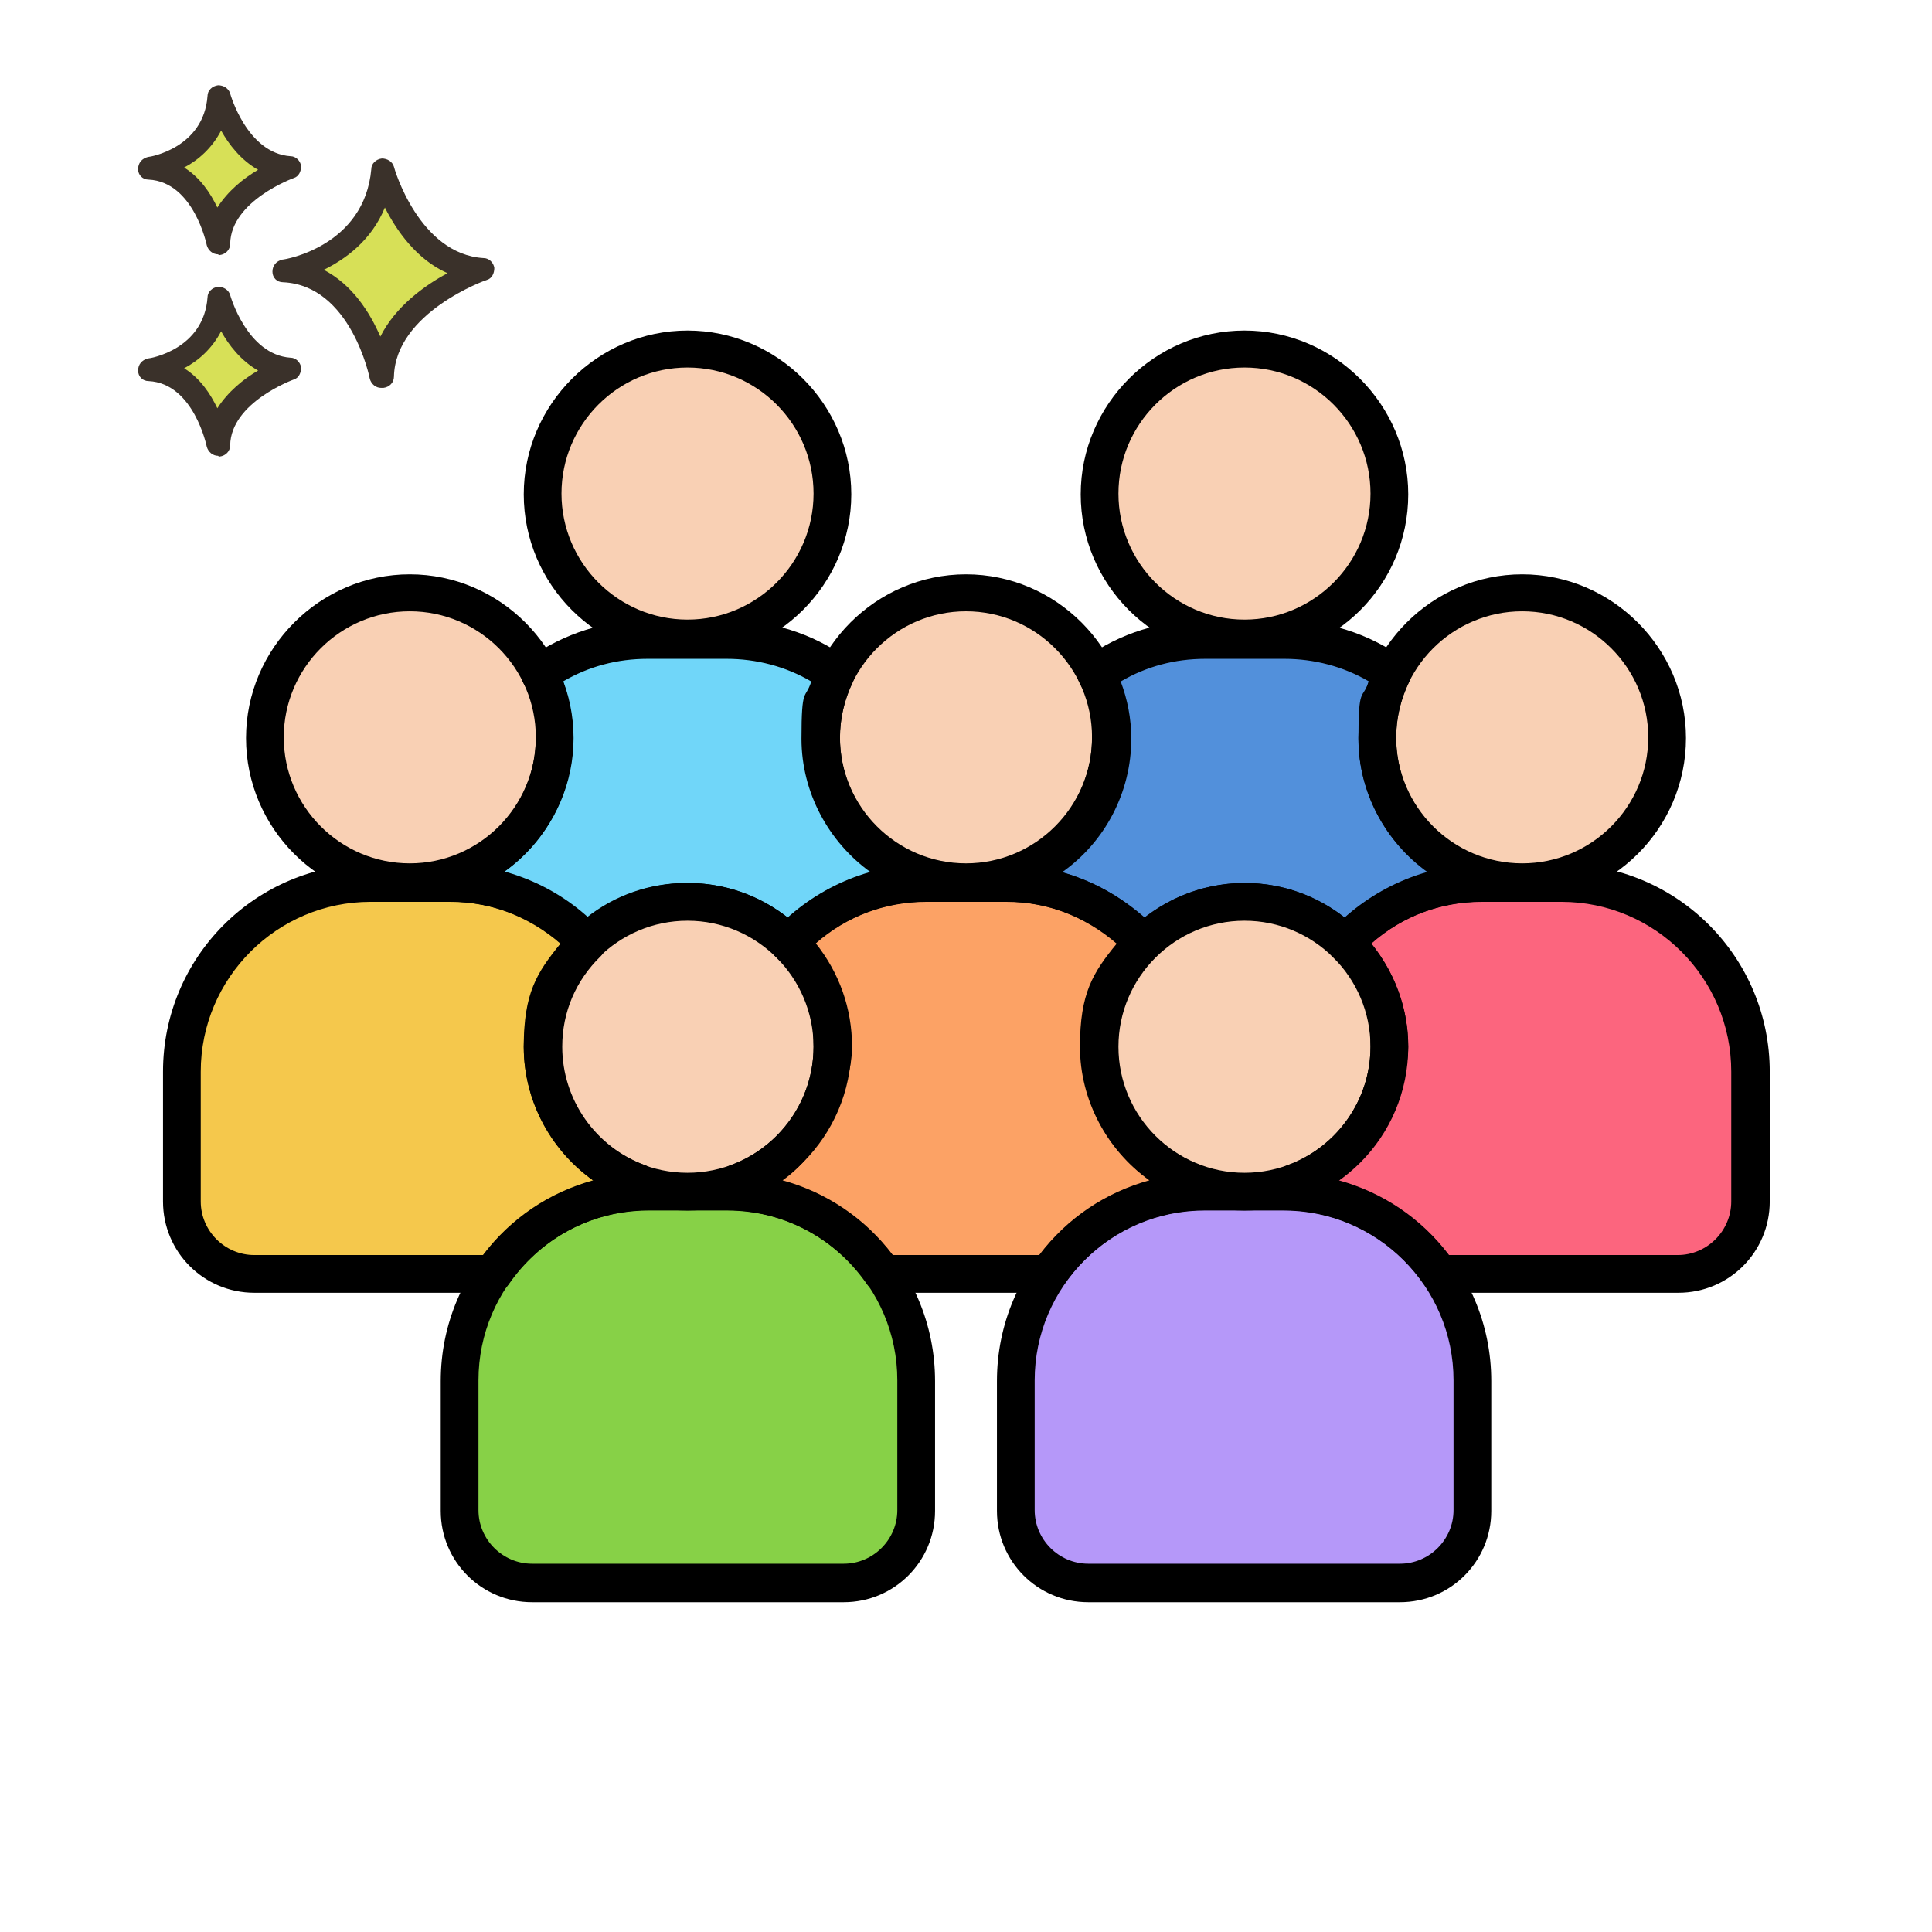
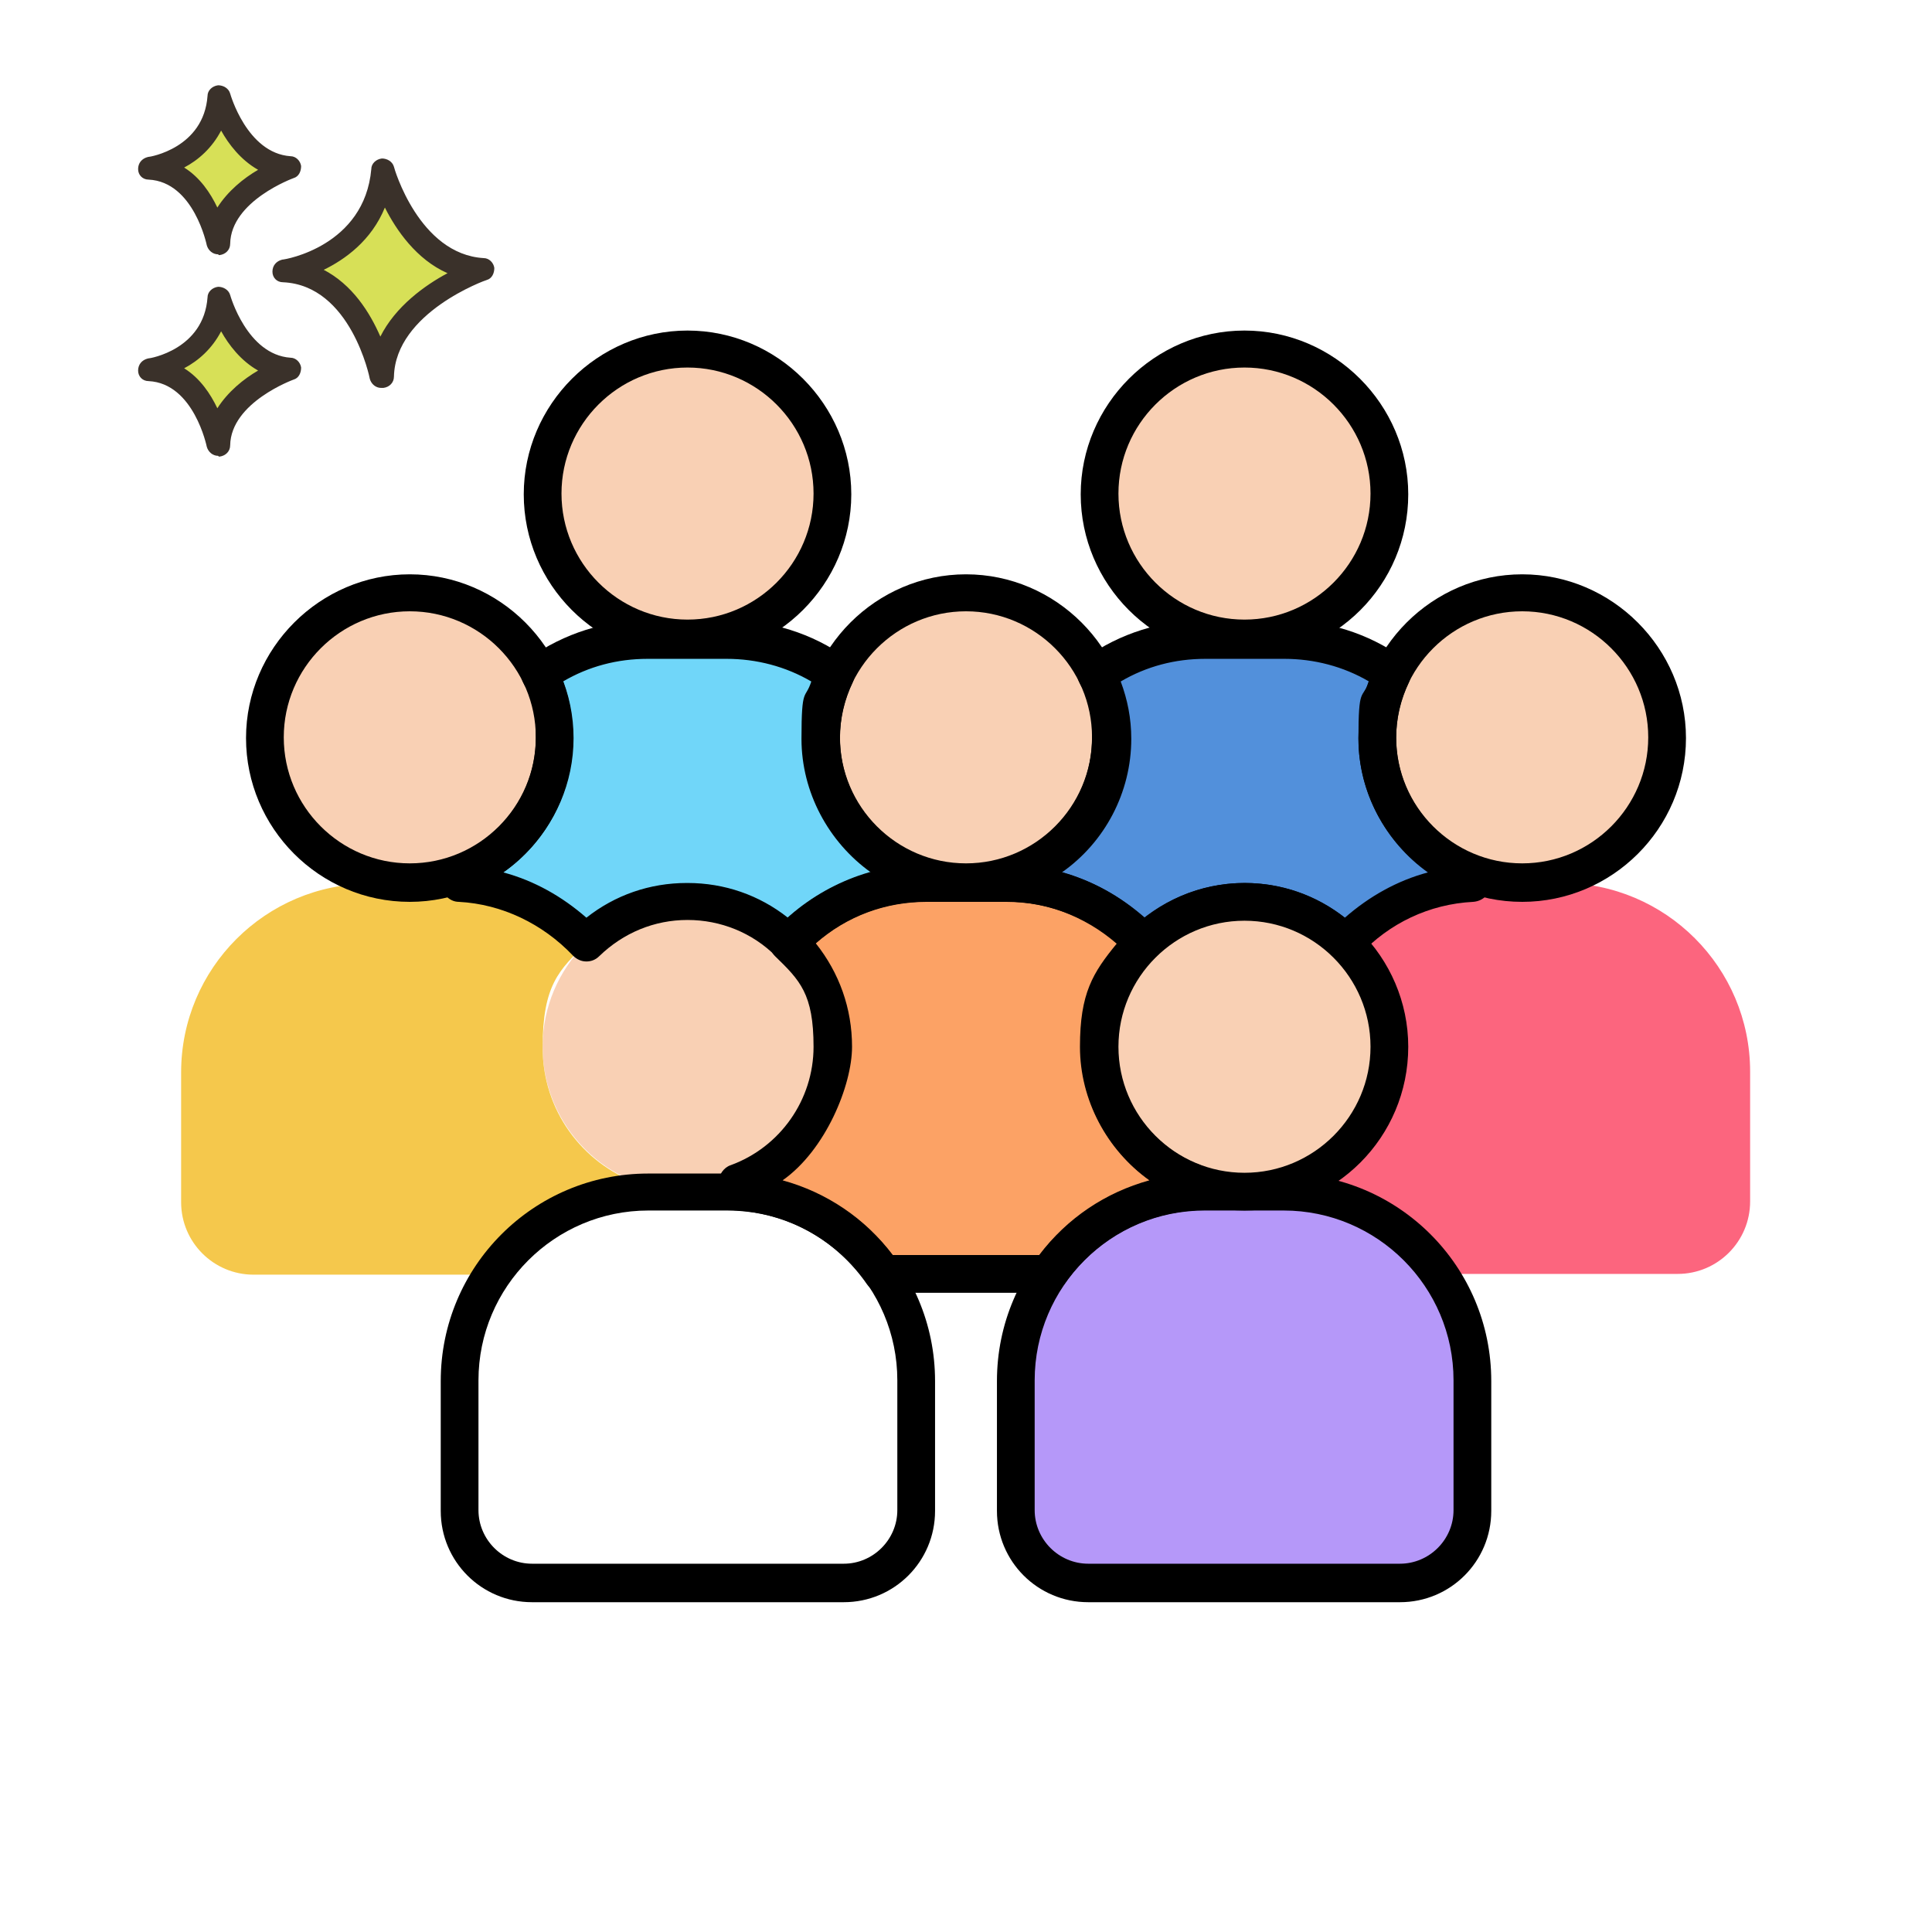
<svg xmlns="http://www.w3.org/2000/svg" id="Layer_1" viewBox="0 0 256 256">
  <defs>
    <style>      .st0 {        fill: #3a312a;      }      .st1 {        fill: #b598f9;      }      .st2 {        fill: #70d6f9;      }      .st3 {        fill: #f9d0b4;      }      .st4 {        fill: #d7e057;      }      .st5 {        fill: #fca265;      }      .st6 {        fill: #5290db;      }      .st7 {        fill: #f5c84c;      }      .st8 {        fill: #87d147;      }      .st9 {        fill: #fc657e;      }    </style>
  </defs>
  <g id="Layer_8">
    <g>
-       <path class="st8" d="M111.8,209.8h-41.3c-5.3,0-9.6-4.3-9.6-9.6v-17.2c0-13.8,11.2-25,25-25h10.5c13.8,0,25,11.2,25,25v17.2c0,5.3-4.3,9.6-9.6,9.6Z" />
      <circle class="st3" cx="91.1" cy="138.7" r="19.2" />
      <path class="st1" d="M185.5,209.8h-41.3c-5.3,0-9.6-4.3-9.6-9.6v-17.2c0-13.8,11.2-25,25-25h10.5c13.8,0,25,11.2,25,25v17.2c0,5.3-4.3,9.6-9.6,9.6Z" />
      <circle class="st3" cx="164.9" cy="138.7" r="19.2" />
      <circle class="st3" cx="54.3" cy="97.8" r="19.2" />
      <circle class="st3" cx="128" cy="97.8" r="19.2" />
      <circle class="st3" cx="164.9" cy="65.5" r="19.2" />
      <circle class="st3" cx="91.1" cy="65.5" r="19.2" />
      <circle class="st3" cx="201.7" cy="97.8" r="19.2" />
      <path class="st5" d="M110.4,138.7c0,8.3-5.3,15.3-12.6,18v1.2c8,.4,15,4.6,19.3,10.9h22c4.3-6.2,11.3-10.4,19.3-10.9v-1.2c-7.4-2.7-12.6-9.7-12.6-18s2.2-10.3,5.8-13.8c-4.6-4.9-11-7.9-18.2-7.9h-10.5c-7.2,0-13.7,3-18.2,7.9,3.6,3.5,5.8,8.4,5.8,13.8Z" />
      <path class="st6" d="M182.5,97.8c0-3.1.7-5.9,2-8.5-4.1-2.9-9-4.5-14.4-4.5h-10.5c-5.4,0-10.3,1.7-14.4,4.5,1.3,2.6,2,5.5,2,8.5,0,8.3-5.3,15.4-12.6,18.1v1.2c6.6.4,12.6,3.3,16.8,7.9,3.5-3.4,8.2-5.5,13.4-5.5s9.9,2.1,13.4,5.5c4.3-4.5,10.2-7.5,16.8-7.9v-1.2c-7.4-2.7-12.6-9.8-12.6-18.1Z" />
      <path class="st2" d="M108.8,97.8c0-3.1.7-5.9,2-8.5-4.1-2.9-9-4.5-14.4-4.5h-10.5c-5.3,0-10.3,1.7-14.4,4.5,1.3,2.6,2,5.5,2,8.5,0,8.3-5.3,15.4-12.6,18.1v1.2c6.6.4,12.6,3.3,16.8,7.9,3.5-3.4,8.2-5.5,13.4-5.5s9.9,2.1,13.4,5.5c4.3-4.5,10.2-7.5,16.8-7.9v-1.2c-7.4-2.7-12.6-9.8-12.6-18.1Z" />
      <path class="st9" d="M206.9,117h-10.5c-7.2,0-13.7,3-18.2,7.9,3.6,3.5,5.8,8.4,5.8,13.8,0,8.3-5.3,15.3-12.6,18v1.2c8,.4,15,4.6,19.3,10.9h31.6c5.3,0,9.6-4.3,9.6-9.6v-17.2c0-13.8-11.2-25-25-25Z" />
      <path class="st7" d="M84.5,158v-1.2c-7.4-2.7-12.6-9.7-12.6-18s2.2-10.3,5.8-13.8c-4.6-4.9-11-7.9-18.2-7.9h-10.5c-13.8,0-25,11.2-25,25v17.2c0,5.3,4.3,9.6,9.6,9.6h31.6c4.3-6.2,11.3-10.4,19.3-10.9Z" />
      <path d="M111.8,212.3h-41.3c-6.7,0-12.1-5.4-12.1-12.1v-17.2c0-15.2,12.3-27.5,27.5-27.5h10.5c15.2,0,27.5,12.3,27.5,27.5v17.2c0,6.7-5.4,12.1-12.1,12.1ZM85.9,160.4c-12.4,0-22.5,10.1-22.5,22.5v17.2c0,3.9,3.2,7.1,7.1,7.1h41.3c3.9,0,7.1-3.2,7.1-7.1v-17.2c0-12.4-10.1-22.5-22.5-22.5h-10.5Z" />
-       <path d="M91.1,160.4c-12,0-21.7-9.8-21.7-21.7s9.8-21.7,21.7-21.7,21.7,9.8,21.7,21.7-9.8,21.7-21.7,21.7ZM91.1,122c-9.2,0-16.7,7.5-16.7,16.7s7.5,16.7,16.7,16.7,16.7-7.5,16.7-16.7-7.5-16.7-16.7-16.7Z" />
      <path d="M185.5,212.3h-41.3c-6.7,0-12.1-5.4-12.1-12.1v-17.2c0-15.2,12.3-27.5,27.5-27.5h10.5c15.2,0,27.5,12.3,27.5,27.5v17.2c0,6.7-5.4,12.1-12.1,12.1ZM159.6,160.4c-12.4,0-22.5,10.1-22.5,22.5v17.2c0,3.9,3.2,7.1,7.1,7.1h41.3c3.9,0,7.1-3.2,7.1-7.1v-17.2c0-12.4-10.1-22.5-22.5-22.5h-10.5Z" />
      <path d="M164.9,160.4c-12,0-21.7-9.8-21.7-21.7s9.8-21.7,21.7-21.7,21.7,9.8,21.7,21.7c0,12-9.7,21.7-21.7,21.7ZM164.9,122c-9.2,0-16.7,7.5-16.7,16.7s7.5,16.7,16.7,16.7,16.7-7.5,16.7-16.7-7.5-16.7-16.7-16.7Z" />
      <path d="M54.3,119.5c-12,0-21.7-9.8-21.7-21.7s9.8-21.7,21.7-21.7,21.7,9.8,21.7,21.7-9.8,21.7-21.7,21.7ZM54.3,81c-9.2,0-16.7,7.5-16.7,16.7s7.5,16.7,16.7,16.7,16.7-7.5,16.7-16.7-7.5-16.7-16.7-16.7Z" />
      <path d="M128,119.5c-12,0-21.7-9.8-21.7-21.7s9.8-21.7,21.7-21.7,21.7,9.8,21.7,21.7-9.8,21.7-21.7,21.7ZM128,81c-9.2,0-16.7,7.5-16.7,16.7s7.5,16.7,16.7,16.7,16.7-7.5,16.7-16.7-7.5-16.7-16.7-16.7Z" />
      <path d="M164.9,87.2c-12,0-21.7-9.8-21.7-21.7s9.8-21.7,21.7-21.7,21.7,9.8,21.7,21.7c0,12-9.7,21.7-21.7,21.7ZM164.9,48.7c-9.2,0-16.7,7.5-16.7,16.7s7.5,16.7,16.7,16.7,16.7-7.5,16.7-16.7-7.5-16.7-16.7-16.7Z" />
      <path d="M91.1,87.2c-12,0-21.7-9.8-21.7-21.7s9.8-21.7,21.7-21.7,21.7,9.8,21.7,21.7-9.8,21.7-21.7,21.7ZM91.1,48.7c-9.2,0-16.7,7.5-16.7,16.7s7.5,16.7,16.7,16.7,16.7-7.5,16.7-16.7-7.5-16.7-16.7-16.7Z" />
      <path d="M201.7,119.5c-12,0-21.7-9.8-21.7-21.7s9.8-21.7,21.7-21.7,21.7,9.8,21.7,21.7c0,12-9.8,21.7-21.7,21.7ZM201.7,81c-9.2,0-16.7,7.5-16.7,16.7s7.5,16.7,16.7,16.7,16.7-7.5,16.7-16.7-7.5-16.7-16.7-16.7Z" />
      <path d="M139,171.3h-22c-.8,0-1.6-.4-2.1-1.1-4-5.8-10.3-9.4-17.3-9.8-1.3,0-2.4-1.2-2.4-2.5v-1.2c0-1,.7-2,1.6-2.3,6.6-2.4,11-8.7,11-15.7s-1.8-8.8-5.1-12c-1-1-1-2.5,0-3.5,5.2-5.5,12.5-8.7,20-8.7h10.5c7.6,0,14.9,3.2,20,8.7.9,1,.9,2.6,0,3.5-3.3,3.2-5.1,7.4-5.1,12,0,7,4.4,13.3,11,15.7,1,.4,1.6,1.3,1.6,2.3v1.2c0,1.3-1,2.4-2.4,2.5-7,.4-13.3,4-17.3,9.8-.5.7-1.2,1.1-2.1,1.1ZM118.3,166.3h19.4c3.7-4.9,8.8-8.3,14.6-9.9-5.6-4-9.2-10.6-9.2-17.7s1.7-9.8,4.9-13.7c-4.1-3.6-9.2-5.5-14.7-5.5h-10.5c-5.5,0-10.6,1.9-14.7,5.5,3.1,3.9,4.8,8.6,4.8,13.7s-3.5,13.7-9.2,17.7c5.8,1.6,10.9,5,14.6,9.9Z" />
      <path d="M178.3,127.4c-.7,0-1.3-.3-1.7-.7-3.1-3.1-7.3-4.8-11.7-4.8s-8.5,1.7-11.7,4.8c-.5.5-1.1.7-1.8.7-.7,0-1.3-.3-1.8-.8-4-4.2-9.4-6.8-15.1-7.1-1.3,0-2.4-1.2-2.4-2.5v-1.2c0-1,.7-2,1.6-2.3,6.6-2.4,11-8.7,11-15.7s-.6-5.1-1.7-7.4c-.5-1.1-.2-2.4.8-3.2,4.6-3.3,10.1-5,15.8-5h10.5c5.7,0,11.2,1.7,15.8,5,1,.7,1.3,2,.8,3.2-1.1,2.3-1.7,4.8-1.7,7.4,0,7,4.4,13.3,11,15.7,1,.4,1.6,1.3,1.6,2.3v1.2c0,1.3-1,2.4-2.4,2.5-5.8.3-11.1,2.8-15.1,7.1-.5.5-1.1.8-1.8.8,0,0,0,0,0,0ZM164.9,117c4.9,0,9.5,1.6,13.3,4.6,3.2-2.8,6.9-4.9,11-6-5.6-4-9.2-10.6-9.2-17.7s.5-5.1,1.4-7.6c-3.4-2-7.3-3-11.2-3h-10.5c-4,0-7.8,1-11.2,3,.9,2.4,1.4,4.9,1.4,7.6,0,7.1-3.5,13.7-9.2,17.7,4.1,1.1,7.8,3.2,11,6,3.8-3,8.4-4.6,13.3-4.6Z" />
      <path d="M77.7,127.4h0c-.7,0-1.3-.3-1.8-.8-4-4.2-9.4-6.8-15.1-7.1-1.3,0-2.4-1.2-2.4-2.5v-1.2c0-1,.7-2,1.6-2.3,6.6-2.4,11-8.7,11-15.7s-.6-5.1-1.7-7.4c-.5-1.1-.2-2.4.8-3.2,4.7-3.3,10.1-5,15.8-5h10.5c5.7,0,11.2,1.7,15.8,5,1,.7,1.3,2,.8,3.2-1.1,2.3-1.7,4.8-1.7,7.4,0,7,4.4,13.3,11,15.7,1,.4,1.6,1.3,1.6,2.3v1.2c0,1.3-1,2.4-2.4,2.5-5.8.3-11.1,2.8-15.1,7.1-.5.5-1.1.8-1.8.8-.7,0-1.3-.2-1.8-.7-3.1-3.1-7.3-4.8-11.7-4.8s-8.5,1.7-11.7,4.8c-.5.5-1.1.7-1.7.7ZM91.1,117c4.9,0,9.5,1.6,13.3,4.6,3.2-2.8,6.9-4.9,11-6-5.6-4-9.2-10.6-9.2-17.7s.5-5.1,1.3-7.6c-3.4-2-7.3-3-11.2-3h-10.5c-4,0-7.8,1-11.2,3,.9,2.4,1.3,4.9,1.3,7.6,0,7.1-3.5,13.7-9.2,17.7,4.1,1.1,7.8,3.2,11,6,3.8-3,8.4-4.6,13.3-4.6Z" />
-       <path d="M222.4,171.3h-31.6c-.8,0-1.6-.4-2.1-1.1-4-5.8-10.3-9.4-17.3-9.8-1.3,0-2.4-1.2-2.4-2.5v-1.2c0-1,.7-2,1.6-2.3,6.6-2.4,11-8.7,11-15.7s-1.8-8.8-5.1-12c-1-1-1-2.5,0-3.5,5.2-5.5,12.5-8.7,20-8.7h10.5c15.2,0,27.5,12.3,27.5,27.5v17.2c0,6.7-5.4,12.1-12.1,12.1ZM192,166.3h30.3c3.9,0,7.1-3.2,7.1-7.1v-17.2c0-12.4-10.1-22.5-22.5-22.5h-10.5c-5.5,0-10.6,1.9-14.7,5.5,3.1,3.9,4.9,8.6,4.9,13.7s-3.5,13.7-9.2,17.7c5.8,1.6,10.9,5,14.6,9.9Z" />
-       <path d="M65.3,171.3h-31.6c-6.7,0-12.1-5.4-12.1-12.1v-17.2c0-15.2,12.3-27.5,27.5-27.5h10.5c7.6,0,14.9,3.2,20,8.7.9,1,.9,2.6,0,3.5-3.3,3.2-5.1,7.4-5.1,12,0,7,4.4,13.3,11,15.7,1,.4,1.6,1.3,1.6,2.3v1.2c0,1.3-1,2.4-2.4,2.5-7,.4-13.3,4-17.3,9.8-.5.7-1.2,1.1-2.1,1.1ZM49.1,119.5c-12.4,0-22.5,10.1-22.5,22.5v17.2c0,3.9,3.2,7.1,7.1,7.1h30.3c3.7-4.9,8.8-8.3,14.6-9.9-5.6-4-9.2-10.6-9.2-17.7s1.7-9.8,4.9-13.7c-4.1-3.6-9.2-5.5-14.7-5.5h-10.5ZM84.5,158h0,0Z" />
    </g>
  </g>
  <path class="st4" d="M50.6,22.5s3.4,12.7,13.2,13.2c0,0-13.1,4.5-13.3,14.2,0,0-2.6-13.6-12.9-14.1,0,0,12-1.8,13-13.4Z" />
  <path class="st0" d="M50.5,51.4c-.7,0-1.3-.5-1.5-1.2,0-.1-2.5-12.4-11.5-12.8-.8,0-1.4-.6-1.4-1.4,0-.8.5-1.4,1.3-1.6.4,0,10.9-1.8,11.8-12,0-.7.6-1.3,1.4-1.4.7,0,1.4.4,1.6,1.1,0,.1,3.3,11.6,11.9,12.1.7,0,1.3.6,1.4,1.3,0,.7-.3,1.4-1,1.6-.1,0-12.1,4.3-12.3,12.8,0,.8-.6,1.4-1.4,1.5,0,0,0,0-.1,0ZM42.8,35.7c3.9,2,6.2,5.7,7.6,8.9,2-4,5.9-6.8,8.9-8.4-4.1-1.8-6.8-5.7-8.3-8.7-1.8,4.4-5.3,6.9-8.2,8.3Z" />
  <path class="st4" d="M28.9,39.5s2.4,9,9.4,9.4c0,0-9.3,3.2-9.4,10,0,0-1.8-9.6-9.1-9.9,0,0,8.5-1.3,9.2-9.5Z" />
  <path class="st0" d="M28.9,60.4c-.7,0-1.3-.5-1.5-1.2,0,0-1.7-8.4-7.7-8.7-.8,0-1.4-.6-1.4-1.4,0-.8.5-1.4,1.3-1.6.3,0,7.4-1.2,7.9-8.1,0-.7.6-1.3,1.4-1.4.7,0,1.4.4,1.6,1.1h0c0,0,2.2,7.9,8,8.3.7,0,1.3.6,1.4,1.3,0,.7-.3,1.4-1,1.6,0,0-8.3,3-8.4,8.7,0,.8-.6,1.4-1.4,1.5,0,0,0,0-.1,0ZM24.4,48.8c2.1,1.3,3.5,3.4,4.4,5.3,1.4-2.2,3.5-3.9,5.4-5-2.3-1.3-3.9-3.4-4.9-5.2-1.2,2.3-3,3.9-4.9,4.9Z" />
  <path class="st4" d="M28.9,12.8s2.4,9,9.4,9.4c0,0-9.3,3.2-9.4,10,0,0-1.8-9.6-9.1-9.9,0,0,8.5-1.3,9.2-9.5Z" />
  <path class="st0" d="M28.9,33.7c-.7,0-1.3-.5-1.5-1.2,0,0-1.7-8.4-7.7-8.7-.8,0-1.4-.6-1.4-1.4,0-.8.5-1.4,1.3-1.6.3,0,7.4-1.2,7.9-8.1,0-.7.6-1.3,1.4-1.4.7,0,1.4.4,1.6,1.1h0c0,0,2.2,7.9,8,8.3.7,0,1.3.6,1.4,1.3,0,.7-.3,1.4-1,1.6,0,0-8.3,3-8.4,8.7,0,.8-.6,1.4-1.4,1.5,0,0,0,0-.1,0ZM24.4,22.2c2.1,1.3,3.5,3.4,4.4,5.3,1.4-2.2,3.5-3.9,5.4-5-2.3-1.3-3.9-3.4-4.9-5.2-1.2,2.3-3,3.9-4.9,4.9Z" />
</svg>